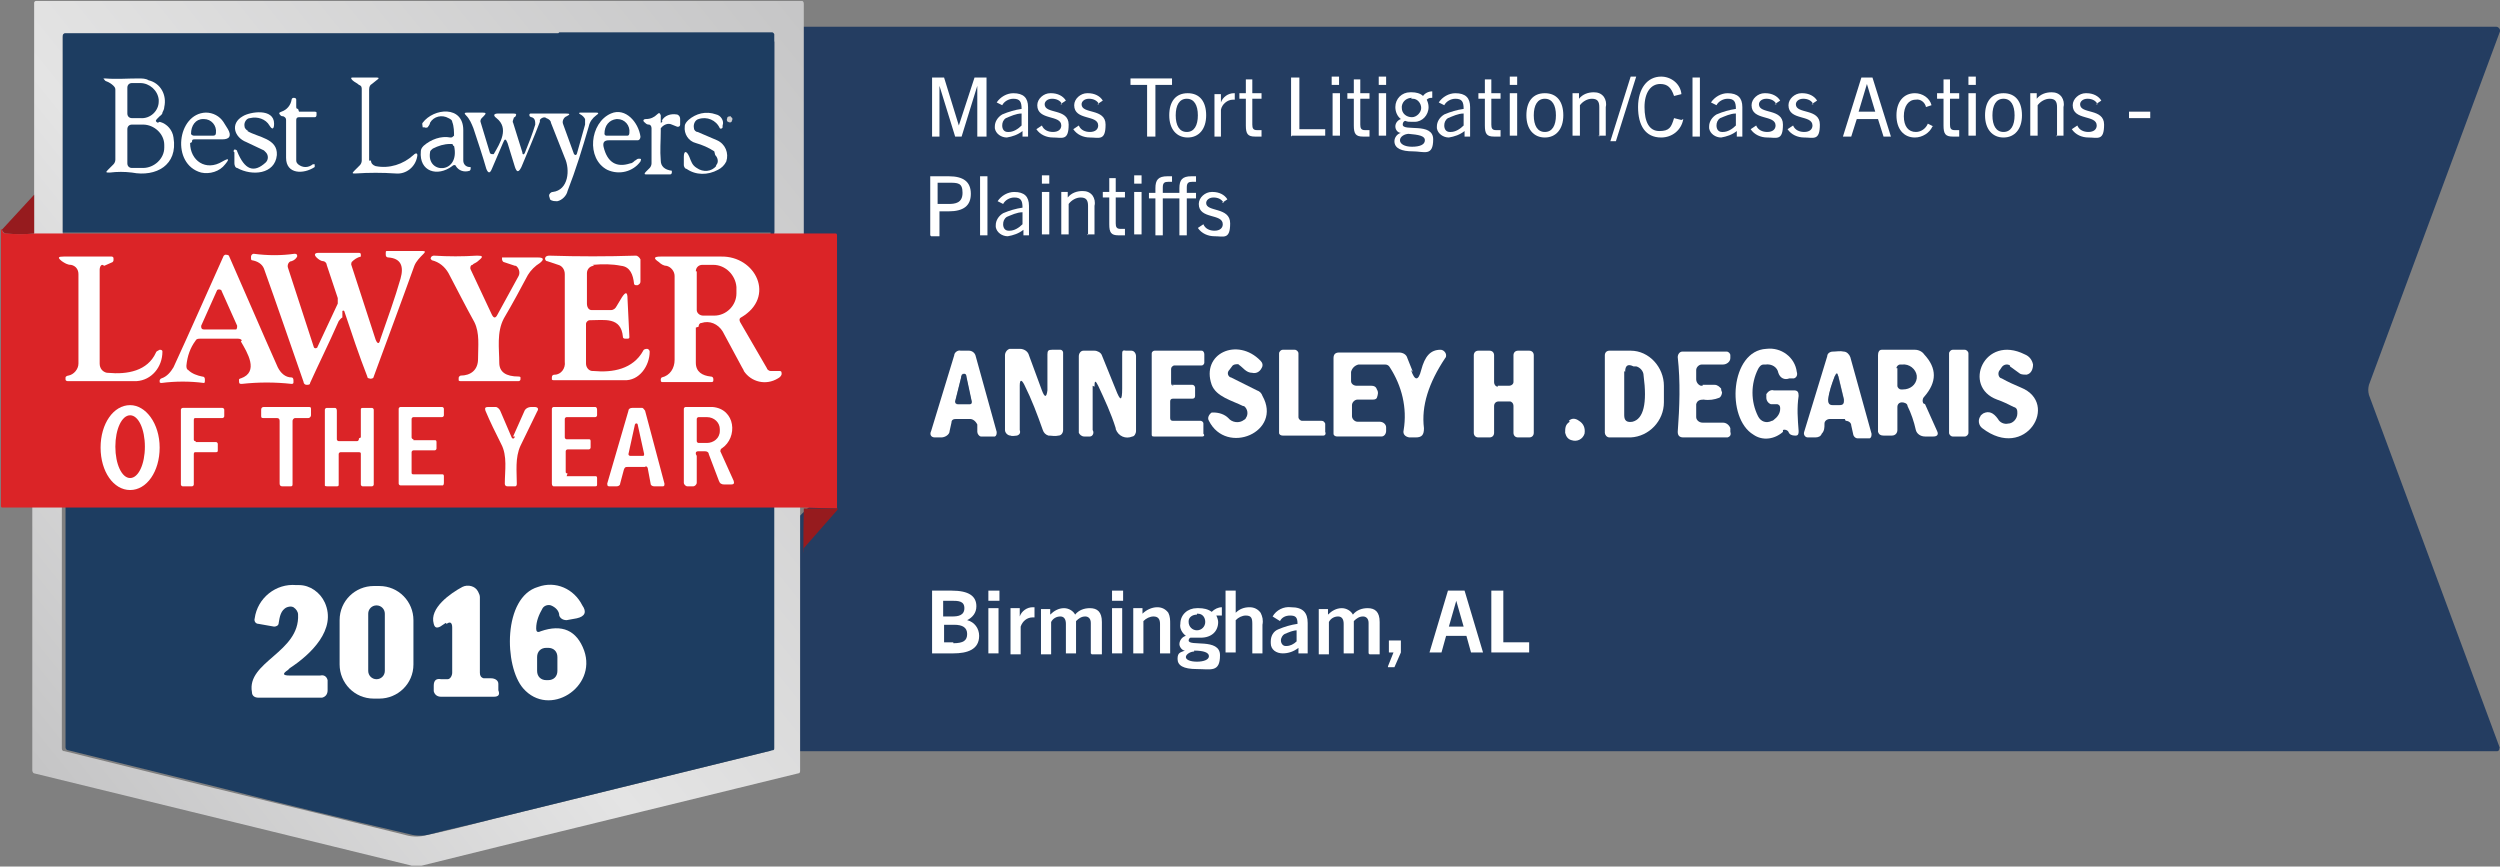
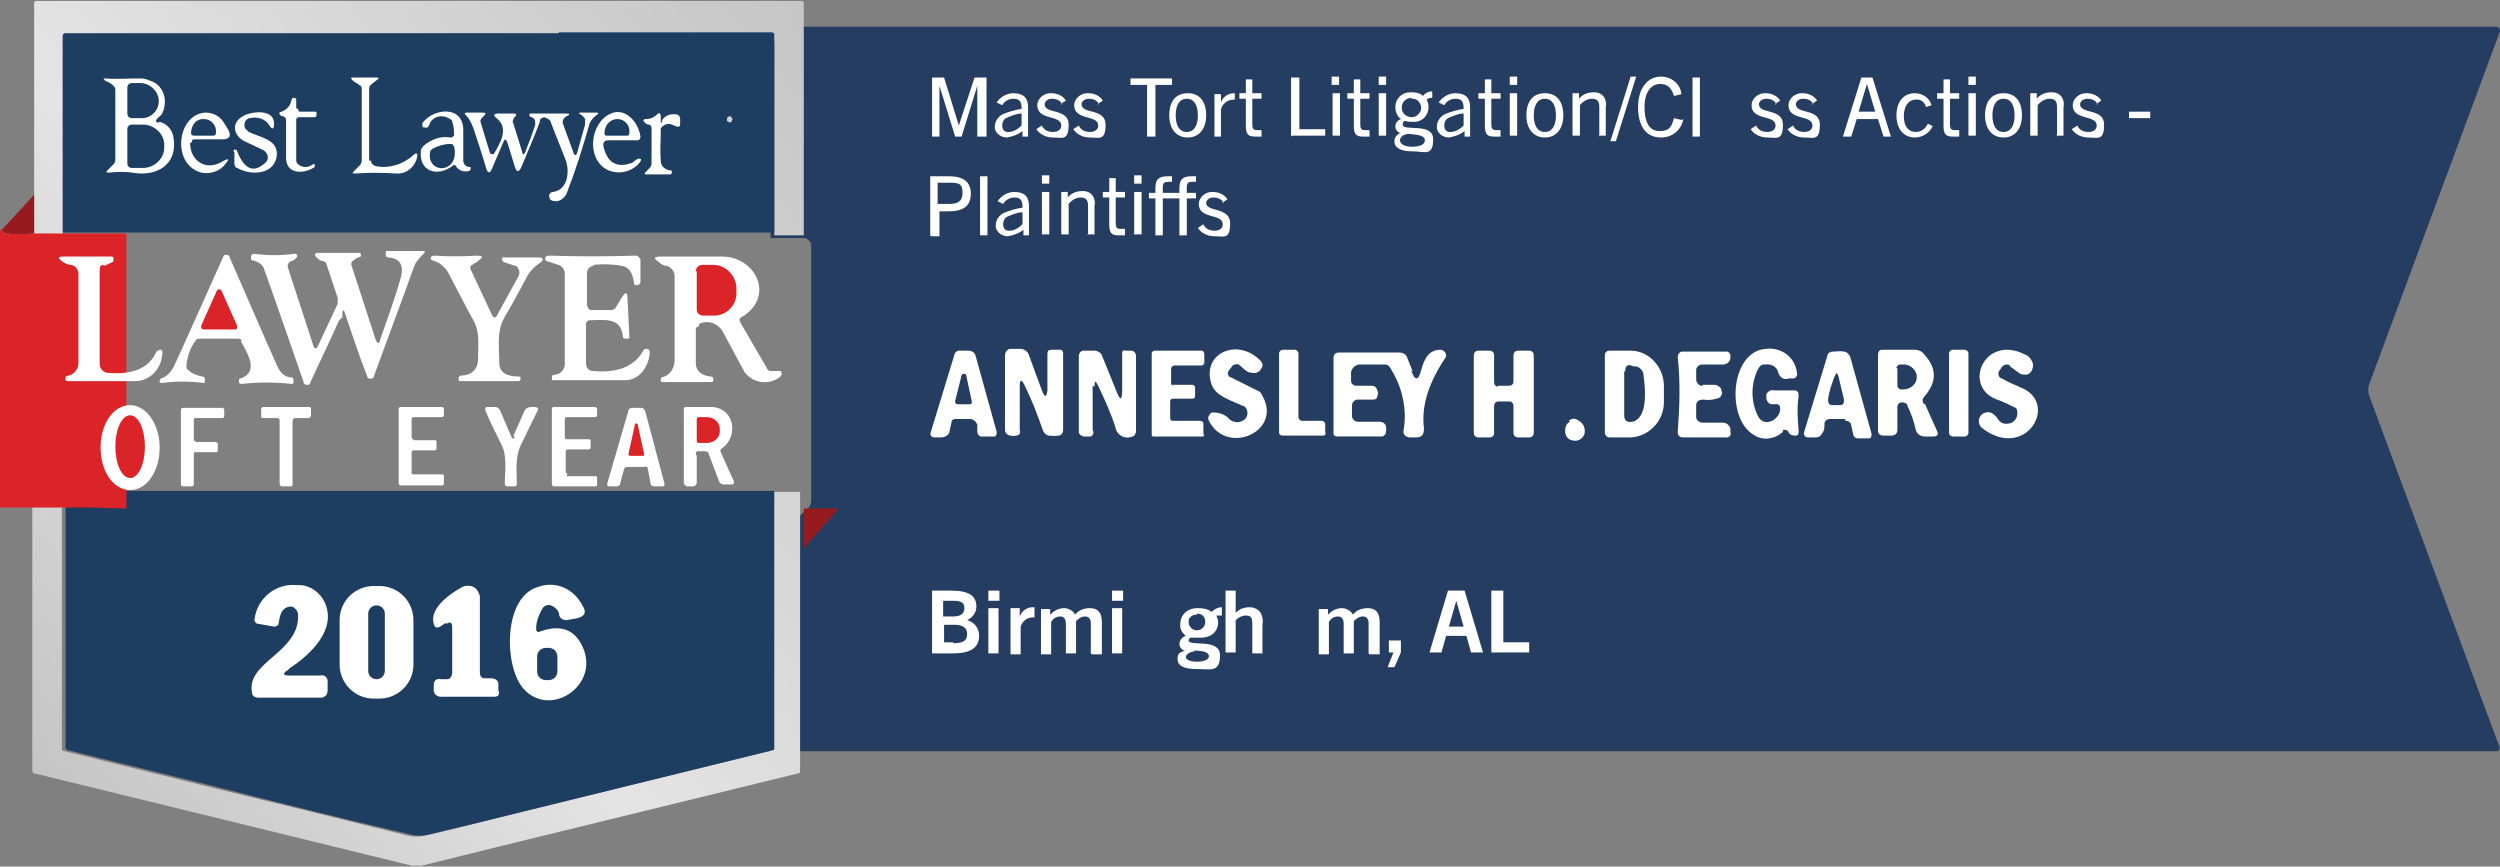
<svg xmlns="http://www.w3.org/2000/svg" id="Group_909" data-name="Group 909" width="270.9" height="93.9" version="1.1" viewBox="0 0 270.9 93.9">
  <rect x="0" y="0" width="270.9" height="93.9" fill="#808080" stroke="none" />
  <defs>
    <style>
      .cls-1 {
        fill: #961b1e;
      }

      .cls-1, .cls-2, .cls-3, .cls-4, .cls-5, .cls-6, .cls-7 {
        stroke-width: 0px;
      }

      .cls-2 {
        fill: url(#linear-gradient);
      }

      .cls-8 {
        fill: none;
        stroke: #929eb0;
        stroke-width: 1.6px;
      }

      .cls-3 {
        fill: #d2d2d4;
      }

      .cls-4 {
        fill: #db2427;
      }

      .cls-5 {
        fill: #1d3d61;
      }

      .cls-6 {
        fill: #243d61;
      }

      .cls-7 {
        fill: #fff;
      }
    </style>
    <linearGradient id="linear-gradient" x1="-457.4" y1="642.1" x2="-458.4" y2="641.2" gradientTransform="translate(38269.9 60278.4) scale(83.5 -93.9)" gradientUnits="userSpaceOnUse">
      <stop offset="0" stop-color="#c5c5c6" />
      <stop offset=".6" stop-color="#e4e4e4" />
      <stop offset="1" stop-color="#c5c5c6" />
    </linearGradient>
  </defs>
  <g id="Group_900" data-name="Group 900">
    <g id="Group_899" data-name="Group 899">
      <path id="Path_4684" data-name="Path 4684" class="cls-6" d="M270.9,81.1l-14.2-38.3c-.1-.4-.1-.7,0-1.1l14.2-38.3s0,0,0-.1c0-.2-.2-.4-.4-.4,0,0,0,0,0,0H84.3s-.4,0-.4,0c-.3,0-.4.2-.4.5v22.4s3.6,0,3.6,0c.4,0,.8.4.8.8v27.6c0,.3-.1.7-.4.9l-4.2,4v22.4c0,0,.8-.1.8-.1h186.4s0,0,.1,0c.2,0,.3-.3.2-.4,0,0,0,0,0,0" />
      <path id="Path_4685" data-name="Path 4685" class="cls-8" d="M104.7,40.7c0-.1-.2-.2-.3-.2-.1,0-.2,0-.2.2l-.7,2.8c0,.1,0,.3.2.3,0,0,0,0,0,0h1.3c.1,0,.3,0,.3-.2,0,0,0,0,0,0l-.6-2.8" />
      <path id="Path_4686" data-name="Path 4686" class="cls-8" d="M199.2,40.8c-.1-.5-.2-.5-.4,0-.3.8-.6,1.7-.7,2.5,0,.3.1.5.5.5h.7c.4,0,.6-.2.5-.6l-.6-2.5" />
      <path id="Path_4687" data-name="Path 4687" class="cls-7" d="M134.3,39.5c-.3-.1-.7,0-.8.2l-.3.4c-.2.2-.2.5,0,.7,0,0,.1.1.2.1l2.8,1.4c.3.1.5.3.6.6,2.2,3.9-3.9,6.5-5.8,2.7-.2-.3,0-.7.3-.9,0,0,.1,0,.2,0,.6,0,1.2.2,1.6.6.4.5,1.2.6,1.7.2,0,0,.2-.1.2-.2.3-.4.2-1-.2-1.3,0,0,0,0-.1,0-1.2-.6-2.9-1-3.4-2.3-1.2-3.4,2.8-5.2,5.3-2.6.2.2.3.5.1.8-.2.4-.6.6-1,.5-.7,0-1-.6-1.5-.9" />
      <path id="Path_4688" data-name="Path 4688" class="cls-7" d="M193.2,46.8c-.9.8-2.2,1-3.2.3-3-1.8-2.5-9.1,1.4-9.3,1.6-.2,3.1.9,3.3,2.5.1.3,0,.6-.3.7,0,0-.1,0-.2,0h-.3c-.5.2-1,0-1.2-.6,0,0,0,0,0,0-.1-.6-.7-1-1.4-.9,0,0-.1,0-.2,0-.3,0-.5.3-.6.5-.8,1.6-.8,3.5,0,5.1.3.6.9.8,1.5.5,0,0,0,0,0,0,0,0,.1,0,.2-.1.4-.3.7-.7.7-1.2,0-.2,0-.4-.3-.5,0,0,0,0,0,0h-.7c-.3-.1-.5-.4-.5-.7,0,0,0,0,0-.1v-.3c.2-.3.5-.5.8-.4h2.2c.4,0,.5.2.5.6-.2,1.3-.1,2.5,0,3.8,0,.2,0,.5-.3.5,0,0,0,0-.1,0-.3,0-.6-.1-.7-.4-.1-.2-.4-.3-.6-.2,0,0,0,0,0,0" />
      <path id="Path_4689" data-name="Path 4689" class="cls-7" d="M217.8,39.6c-.3-.2-.7-.1-.9.2l-.2.3c-.2.2-.2.6,0,.8,0,0,.1.1.2.1.7.4,1.4.7,2.1,1,4.2,1.7.5,8-4.2,4.4-.4-.3-.5-.9-.2-1.3,0-.1.2-.2.3-.3.6-.3,1.1-.1,1.6.6.2.4.7.6,1.1.5.5,0,1-.5,1-1.1,0-.3,0-.6-.4-.7-.6-.3-1.2-.6-1.8-.8-3.8-1.4-1.4-7.1,3-4.9.5.2.8.6.9,1.1,0,.5-.2,1-.7,1.1-.2,0-.5,0-.7-.1l-1.1-.8Z" />
      <path id="Path_4690" data-name="Path 4690" class="cls-7" d="M105.2,45.4h-1.6c-.3,0-.5.1-.5.4l-.2.9c0,.4-.5.7-.9.7h-.7c-.4,0-.6-.3-.4-.7l2.5-8.2c0-.3.4-.6.7-.5h.9c.3,0,.6.2.7.5l2.3,8.3c0,.2,0,.4-.2.5,0,0,0,0-.2,0-.4,0-.9,0-1.3,0-.2,0-.4-.3-.4-.5v-.8c-.2-.4-.5-.6-.8-.6,0,0,0,0,0,0M104.7,40.7c0-.1-.2-.2-.3-.2-.1,0-.2,0-.2.2l-.7,2.8c0,.1,0,.3.2.3,0,0,0,0,0,0h1.3c.1,0,.3,0,.3-.2,0,0,0,0,0,0l-.6-2.8Z" />
      <path id="Path_4691" data-name="Path 4691" class="cls-7" d="M110.5,41.8v4.8c.1.3,0,.5-.3.6-.2,0-.5.1-.7,0-.3,0-.6-.3-.6-.6,0,0,0,0,0,0v-8.1c0-.3.2-.6.5-.7,0,0,.1,0,.2,0h.9c.5,0,.9.3,1,.7l1.4,3.8c.3.8.5.8.6,0,0-1.3,0-2.6,0-3.9,0-.4.1-.5.5-.5h.9c.2,0,.3.2.3.3v8.4c0,.3-.2.6-.5.6-.4.1-.7,0-1.1,0-.3-.1-.5-.3-.6-.6-.6-1.7-1.2-3.3-2-4.9-.3-.6-.5-.6-.5.1" />
      <path id="Path_4692" data-name="Path 4692" class="cls-7" d="M118.4,41.8v4.8c.2.3,0,.7-.3.7,0,0-.1,0-.2,0h-.4c-.3,0-.5-.2-.6-.4,0,0,0,0,0-.1v-8.2c0-.3.2-.6.5-.6,0,0,.1,0,.2,0h1c.3,0,.7.2.8.5l1.5,3.7c.5,1.3.7,1.3.7-.1v-3.7c0-.3,0-.5.4-.4h.6c.3,0,.5.3.5.6v8.1c0,.3-.2.6-.4.6-.7.3-1.5,0-1.8-.8,0,0,0,0,0-.1-.5-1.6-1.2-3.1-1.9-4.6-.3-.6-.4-.6-.4.1" />
      <path id="Path_4693" data-name="Path 4693" class="cls-7" d="M127,41.7h2.2c.2,0,.3.2.3.3h0s0,.9,0,.9c0,.2-.1.3-.3.3h-2.1c-.2,0-.3.1-.3.3v1.8c0,.2.1.3.3.3h3c.1,0,.3.1.3.3v1.1c.2.2,0,.3-.1.3h0s0,0,0,0h-5.2c-.2,0-.3,0-.3-.2v-8.8c0-.2.2-.3.3-.3h5.1c.2,0,.3.2.3.4h0s0,.9,0,.9c0,.1-.1.3-.3.3h-3c-.2.1-.3.2-.3.4v1.5c0,.2.1.3.3.3Z" />
      <path id="Path_4694" data-name="Path 4694" class="cls-7" d="M140.9,45.6h2.3c.2,0,.3.1.4.3v.9c.1.2,0,.4-.2.4,0,0,0,0,0,0h-4.4c-.2,0-.4-.1-.4-.3h0s0-8.6,0-8.6c0-.2.2-.4.4-.4h1.3c.2,0,.4.2.4.4h0s0,6.9,0,6.9c0,.2.2.4.4.4h0" />
      <path id="Path_4695" data-name="Path 4695" class="cls-7" d="M152.9,40.1c.4,1.2.8,1.2,1.1,0,.4-1.5,1-2.2,2.1-2.2.3,0,.6.3.6.6,0,.1,0,.2-.1.3-1.8,2.7-2.6,5.2-2.3,7.6,0,.7-.2,1-.9,1h-.7c-.5-.1-.7-.4-.6-.8.4-2.4-.2-4.8-1.5-6.8-.1-.2-.3-.3-.5-.3h-2.9c-.4.1-.7.4-.8.8,0,0,0,.1,0,.2v.8c0,.3.3.5.6.5h1.6c.3,0,.5.1.6.4.2.3.1.6,0,.9-.1.2-.3.2-.5.2h-1.6c-.3,0-.6.3-.6.6v1.2c0,.3.3.6.6.6h2.4c.4,0,.7.3.7.6,0,0,0,0,0,0h0s0,.4,0,.4c0,.3-.2.6-.5.6,0,0-.1,0-.2,0h-4.6c-.2,0-.4-.1-.4-.3,0,0,0,0,0,0v-8.2c0-.4.2-.6.6-.6h6.5c.4,0,.8.2.9.6l.6,1.5Z" />
      <path id="Path_4696" data-name="Path 4696" class="cls-7" d="M162.3,41.8h1.2c.3,0,.5-.2.5-.4,0,0,0,0,0,0h0s0-2.9,0-2.9c0-.3.2-.5.5-.5h1.2c.3,0,.5.2.5.5h0s0,8.4,0,8.4c0,.3-.2.5-.5.5h-1.2c-.3,0-.5-.2-.5-.5v-2.9c0-.3-.2-.5-.4-.5,0,0,0,0,0,0h-1.2c-.3,0-.5.2-.5.5h0s0,2.9,0,2.9c0,.3-.2.5-.5.5,0,0,0,0,0,0h-1.2c-.3,0-.5-.2-.5-.5h0s0-8.4,0-8.4c0-.3.2-.5.5-.5h1.2c.3,0,.5.2.5.5v2.9c0,.3.2.5.4.5" />
      <path id="Path_4697" data-name="Path 4697" class="cls-7" d="M173.9,38.5c0-.3.2-.5.5-.5h2.3c2,0,3.6,1.8,3.6,3.8h0v1.8c0,2-1.6,3.7-3.6,3.8h-2.3c-.3,0-.5-.3-.5-.5v-8.3ZM176,40.2v4.8c0,.6.3.8.9.7,1.2-.3,1.6-2,1.2-5,0-.5-.4-.9-.8-1h-.3c-.6-.3-.9-.1-.9.6" />
      <path id="Path_4698" data-name="Path 4698" class="cls-7" d="M184.5,41.7c.4,0,.9,0,1.3,0,.3,0,.5.2.7.4,0,.1,0,.2.1.4,0,.2-.1.5-.3.6-.5.2-1.1.3-1.7.2-.4,0-.7.1-.8.5,0,0,0,0,0,0,0,0,0,.1,0,.2v1.2c0,.3.3.6.7.6h2.2c.4,0,.7.3.8.6v.4c.1.3,0,.5-.3.6,0,0,0,0,0,0h-4.8c-.4,0-.6-.2-.6-.6.2-2.7.3-5.4,0-8.1,0-.3.2-.6.5-.6,0,0,0,0,0,0,0,0,0,0,0,0h4.8c.2,0,.4.2.4.4h0s0,0,0,0v.3c0,.4-.4.7-.8.7,0,0,0,0,0,0h-2.3c-.3,0-.6.3-.6.6h0s0,1,0,1c0,.3.2.6.5.7,0,0,.2,0,.2,0" />
      <path id="Path_4699" data-name="Path 4699" class="cls-7" d="M199.9,45.4h-1.6c-.3,0-.6.2-.6.5,0,0,0,0,0,.1,0,.3,0,.7-.3,1-.1.3-.4.4-.7.4h-.8c-.3,0-.5-.3-.4-.6l2.5-8.2c0-.3.3-.5.6-.5.4,0,.8-.1,1.2,0,.3,0,.6.3.7.6l2.3,8.3c0,.2,0,.4-.2.5,0,0-.1,0-.2,0-.4,0-.7,0-1.1,0-.3,0-.5-.3-.5-.5l-.2-.9c0-.3-.3-.5-.6-.5M199.2,40.8c-.1-.5-.2-.5-.4,0-.3.8-.6,1.7-.7,2.5,0,.3.1.5.5.5h.7c.4,0,.6-.2.5-.6l-.6-2.5Z" />
      <path id="Path_4700" data-name="Path 4700" class="cls-7" d="M208.6,43.8l1.3,2.9c.2.4,0,.6-.4.6h-.9c-.5,0-.9-.3-1-.7-.2-.9-.5-1.8-.9-2.6,0-.3-.4-.4-.6-.4-.3,0-.5.2-.5.5,0,0,0,0,0,0v2.5c0,.3-.2.6-.6.6h-.9c-.3,0-.5-.1-.6-.4,0,0,0,0,0-.1v-8.2c0-.3.1-.6.4-.6,0,0,.1,0,.2,0h3.4c.4,0,.8.2,1,.5,1.4,1.5,1.4,3,0,4.6-.2.2-.2.5-.1.7M205.6,39.9v1.9c0,.2.2.4.4.4,0,0,0,0,0,0h.2c.8,0,1.4-.5,1.5-1.2v-.3c-.1-.7-.8-1.3-1.6-1.2h-.2c-.2,0-.4.2-.4.4,0,0,0,0,0,0h0Z" />
      <path id="Path_4701" data-name="Path 4701" class="cls-7" d="M211.6,37.9h1.3c.2,0,.4.2.4.4h0s0,8.6,0,8.6c0,.2-.2.4-.4.4h-1.3c-.2,0-.4-.2-.4-.4v-8.6c0-.2.2-.4.4-.4" />
      <path id="Path_4702" data-name="Path 4702" class="cls-6" d="M104.7,40.7l.6,2.8c0,.1,0,.3-.2.3,0,0,0,0,0,0h-1.3c-.1,0-.3-.1-.3-.3,0,0,0,0,0,0l.7-2.8c0-.1.2-.2.3-.2.1,0,.2.1.2.2" />
      <path id="Path_4703" data-name="Path 4703" class="cls-6" d="M199.2,40.8l.6,2.5c0,.4,0,.6-.5.6h-.7c-.4,0-.5-.2-.5-.6.1-.9.4-1.7.7-2.5.2-.4.3-.4.4,0" />
      <path id="Path_4704" data-name="Path 4704" class="cls-7" d="M170,45.6c.3-.3.7-.3,1.1,0,.5.3.7.8.6,1.4-.2.6-.8.9-1.4.7-.4-.1-.6-.4-.7-.8,0-.5,0-.9.5-1.2" />
    </g>
  </g>
  <path id="Union_1" data-name="Union 1" class="cls-2" d="M44.6,93.8l-19.2-4.7-21.7-5.3c-.1,0-.2-.2-.2-.3v-8.7s0-21.4,0-21.4h3.2s0,10,0,10v15.5s0,2.2,0,2.2c0,.2.1.3.3.3l16.2,4c7,1.7,14,3.4,20.8,5.1.7.2,1.5.2,2.2,0,2.4-.5,4.7-1.1,7-1.7l30.1-7.4c.2,0,.3-.2.3-.4v-27.7s3.1,0,3.1,0v30.2c0,.1,0,.3-.2.3l-32.3,7.9-8.5,2.1c-.2,0-.4,0-.6,0-.2,0-.4,0-.7,0ZM83.7,4.5v-.6c0,0,0,0,0,0,0-.1-.1-.2-.3-.2,0,0,0,0,0,0h-14.5c-.3,0-.6,0-.9,0h-7.5s-53.5,0-53.5,0h0c-.1,0-.2.1-.2.3v21.4s-3.1,0-3.1,0v-4.2c0,0,0-20.9,0-20.9,0,0,0,0,0,0,0-.1.1-.2.2-.2,0,0,0,0,0,0h61.9s21.1,0,21.1,0h0c.1,0,.2.1.2.3v25.1s-3.2,0-3.2,0V4.5ZM64.7,1.5s0,0,0,0c0,0,0,0,0,0h0,0Z" />
  <g id="Group_904" data-name="Group 904">
    <g id="Group_903" data-name="Group 903">
      <path id="Path_4707" data-name="Path 4707" class="cls-5" d="M83.9,53.2v27.8c0,.2,0,.3-.2.3l-30.1,7.4c-2.3.6-4.7,1.1-7,1.7-.7.2-1.5.2-2.2,0-6.9-1.6-13.8-3.3-20.8-5.1l-16.2-4c-.2,0-.3-.2-.3-.3v-2.2c0,0,0-15.6,0-15.6v-10s77,0,77,0Z" />
    </g>
  </g>
  <path id="Path_4710" data-name="Path 4710" class="cls-5" d="M60.6,3.5h7.5s15.5,0,15.5,0c.1,0,.2,0,.3.2,0,0,0,0,0,0,0,0,0,0,0,0v.6s0,20.9,0,20.9H6.8V3.9c0-.1,0-.2.2-.3,0,0,0,0,0,0h53.5Z" />
  <path id="Path_4711" data-name="Path 4711" class="cls-7" d="M17.3,13.2c.8.2,1.4.9,1.5,1.7.5,3-1.9,4.3-4.5,3.8-.8-.1-1.6-.1-2.4,0-.4,0-.5,0-.2-.3l.6-.6c.1-.1.2-.3.2-.5v-7.5c0-.2,0-.3-.2-.5-.2-.2-.5-.4-.8-.5-.1,0-.2-.2-.3-.3,0,0,0,0,0,0,0,0,.1,0,.2,0,1.2.1,2.4,0,3.6,0,.4,0,.8,0,1.1.2,1.3.3,2,1.6,1.7,2.9,0,.2-.1.4-.2.6,0,.2-.2.3-.3.4l-.3.3c-.2.2-.1.3.1.4" />
  <path id="Path_4712" data-name="Path 4712" class="cls-7" d="M40.2,17.4c0,.3.2.5.5.6,1.5.3,3-.2,4.1-1.2.3-.3.5-.2.4.2-.2,1.1-1.2,1.9-2.3,1.8-1.5-.1-2.9-.1-4.4,0-.3,0-.4,0-.1-.3l.6-.6c.1-.1.2-.3.2-.5v-7.7c0-.2,0-.4-.3-.5-.2-.2-.5-.3-.7-.5-.2-.2-.2-.3,0-.3h2.6c.3,0,.3.1,0,.3l-.5.4c-.2.1-.3.3-.3.6v7.7Z" />
  <path id="Path_4713" data-name="Path 4713" class="cls-5" d="M13.8,9.5c0-.3.2-.5.5-.5h.9c1,0,1.9.8,2,1.8v.2c0,1-.9,1.9-2,1.8h-.9c-.3,0-.5-.2-.5-.5v-2.9Z" />
  <path id="Path_4714" data-name="Path 4714" class="cls-7" d="M32.4,12.1h1.7c0,0,.2,0,.2.1,0,0,0,0,0,0v.2c0,.1,0,.3-.2.3,0,0,0,0,0,0h-1.7c-.2,0-.3.1-.3.3,0,0,0,0,0,0v4.3c0,.2,0,.3.2.5.5.4,1.1.4,1.6,0,0,0,.1,0,.2,0,0,0,0,0,0,0h0c0,.2,0,.3,0,.3-1.2.8-3.1.8-3.1-1,0-1.5,0-2.9,0-4.1,0-.2-.1-.3-.3-.4,0,0,0,0,0,0-.1,0-.2,0-.3-.1-.2-.2-.2-.3.1-.4.6-.2,1-.7,1.1-1.3,0-.1.1-.2.2-.2.1,0,.3,0,.3.2,0,0,0,0,0,0,0,0,0,0,0,0v.7c0,.2,0,.3.2.3,0,0,0,0,0,0" />
  <path id="Path_4715" data-name="Path 4715" class="cls-7" d="M71.7,13.1c.3-.6,1-.8,1.6-.7.2,0,.4.2.4.5,0,.2,0,.4,0,.6,0,.2-.2.3-.4.2h0s-.5-.2-.5-.2c-.4-.2-.9,0-1.2.4,0,0,0,.2,0,.3,0,1.1-.1,2.1,0,3.2,0,.6.4,1,1.2,1.1,0,0,0,0,0,0h0v.2c0,0,0,.2-.2.2h-2.6c-.2,0-.2-.1,0-.3l.4-.4c.1-.1.2-.3.2-.5v-3.8c0-.2-.1-.4-.3-.4-.2,0-.3-.1-.4-.2-.3-.2-.2-.4.1-.4.5,0,.9-.2,1.2-.5.2-.2.3-.2.4.1,0,.2,0,.4,0,.6,0,.3,0,.3.2,0" />
  <path id="Path_4716" data-name="Path 4716" class="cls-7" d="M20.6,15.5c0,1.9,1.7,3.1,3.5,2,.7-.4.8-.3.3.3-.6.8-1.7,1.1-2.6.9-3.3-.9-2.6-6.4.5-6.5.8,0,1.5.4,1.9,1l.5.8c.4.7.2,1.1-.6,1.1h-3c-.2,0-.3,0-.3.3,0,0,0,0,0,0" />
  <path id="Path_4717" data-name="Path 4717" class="cls-7" d="M26.8,14.2c1.2.7,3.3.8,3.2,2.6-.2,2.1-2.7,2.3-4.3,1.4-.2,0-.3-.3-.3-.5v-1.2c-.2-.1,0-.3,0-.3s.3,0,.3.2c.8,2,1.8,2.4,3.1,1.2.3-.3.3-.8,0-1.1,0,0,0,0,0,0,0,0-.1-.1-.2-.2-.6-.3-1.3-.6-1.9-.9-1.3-.5-1.8-2-.4-2.8.8-.5,3.4-.9,3.4.8,0,.6-.2.7-.5.2-.4-.7-1.3-1-2.1-.8-.4,0-.7.5-.6.9,0,.2.2.4.4.5" />
  <path id="Path_4718" data-name="Path 4718" class="cls-7" d="M49.2,14.8c0-.5,0-1.1-.2-1.6,0-.2-.2-.3-.4-.4-.7-.4-1.6-.2-2,.5,0,.1-.1.3-.2.4,0,.1-.2.2-.4.1h0s0,0,0,0h-.2c0-.2-.1-.4,0-.5,1.2-1.6,4.4-1.9,4.4.8,0,1.1,0,2.2,0,3.3,0,.4.3.7.7.7,0,0,0,0,0,0h0c0,0,.1,0,.1,0,0,0,0,0,0,0v.2c0,0,0,.1-.1.2-.6.2-1.2,0-1.5-.5,0-.1-.2-.2-.4,0,0,0,0,0,0,0,0,0,0,0,0,0-1.6,1.2-3.6.6-3.4-1.6,0-.2.1-.4.3-.6.8-.7,1.9-1.1,2.9-.9.1,0,.3,0,.3-.2,0,0,0,0,0,0,0,0,0,0,0,0" />
  <path id="Path_4719" data-name="Path 4719" class="cls-7" d="M66,15.2c-.5,0-.7.2-.6.7.4,1.7,1.4,2.3,2.9,1.8.2,0,.4-.2.5-.3.1,0,.2-.2.4-.2.3,0,.3,0,.2.3-.8,1.1-2.3,1.5-3.6.9-2.3-1.2-1.9-5.1.4-6.1,1.6-.7,3,1,3.2,2.5,0,.2-.1.4-.3.4h-3.2Z" />
-   <path id="Path_4720" data-name="Path 4720" class="cls-7" d="M77.4,16.4c-.6-.4-1.3-.7-2-.9-.8-.2-1.3-1-1.2-1.8,0-.3.2-.5.4-.7.8-.7,1.9-1,3-.6.5.1.9.7.7,1.2,0,0,0,.1,0,.2,0,.1-.2.2-.3.1,0,0,0,0,0,0-.4-.9-1.4-1.3-2.3-1-.4.1-.6.6-.5,1,0,.2.2.4.4.4.7.3,1.4.6,2.1.9.9.4,1.3,1.4,1,2.3-.2.4-.5.7-.9.9-1.1.6-2.4.6-3.4-.1-.2,0-.3-.3-.3-.4,0-.3,0-.6,0-.9,0-.7.3-.7.6,0,.2.5.3.9.8,1.2.7.5,1.6.4,2.1-.2,0,0,0,0,0,0,0,0,0,0,0-.1.3-.3.2-.8-.1-1.1,0,0,0,0,0,0h0s0,0,0,0" />
  <path id="Path_4721" data-name="Path 4721" class="cls-7" d="M53.5,16.7c.7-1.2,1.7-2.8.3-3.9-.4-.3-.3-.5.2-.5h1.6c.4,0,.4.1.2.4h-.1c-.1.3-.2.5-.1.6l1,3.2c0,.3.2.3.3,0,.4-1,.8-2,1.1-3,0-.3,0-.7-.4-.8,0,0-.1,0-.2-.1-.1-.2,0-.3.1-.3h3.8c.5,0,.5.1.1.3-.3.1-.5.5-.4.8,0,0,0,0,0,0,.4,1.1.8,2.2,1.2,3.3,0,0,.1.1.2.1,0,0,0,0,0,0,0,0,0,0,.1-.1l.9-3.2c0-.2,0-.4,0-.6-.1-.2-.3-.4-.5-.5-.2-.1-.2-.2,0-.2.6,0,1.1,0,1.7,0,.3,0,.3.1,0,.3-.4.3-.7.7-.8,1.2-.7,2.4-1.4,4.7-2.3,7-.1.5-.6,1-1.1,1.1-.3,0-.6,0-.8-.2,0-.1-.1-.3-.1-.4,0-.2.2-.4.4-.4,1.7-.2,1.9-2.4,1.3-3.7-.5-1.3-1-2.5-1.5-3.8,0-.2-.2-.4-.5-.5-.2-.2-.6,0-.7.2,0,0,0,0,0,0,0,0,0,.1,0,.2-.6,1.6-1.3,3.2-2,4.9-.3.6-.5.6-.7,0l-.8-2.6c-.2-.5-.3-.5-.5,0l-1.2,2.8c-.2.5-.4.5-.6,0-.4-1.4-.9-2.9-1.4-4.4-.2-.5-.4-1-.8-1.4-.2-.2-.2-.3.1-.3h1.7c.4,0,.4.1.1.4l-.2.2c-.1.1-.2.3-.1.5l1,3.3c0,0,.1.1.2.1,0,0,0,0,.1,0" />
  <path id="Path_4722" data-name="Path 4722" class="cls-3" d="M79.2,12.7c.2,0,.2.3.1.4,0,.2-.3.2-.4.1-.1,0-.2-.2-.1-.4,0-.2.3-.2.4-.2" />
  <path id="Path_4723" data-name="Path 4723" class="cls-5" d="M21,14.7c-.1,0-.3-.1-.3-.2,0,0,0,0,0,0h0c0-.9.5-1.6,1.3-1.6h.1c.8,0,1.4.7,1.3,1.5h0c0,.2-.1.3-.3.3h-2.3Z" />
  <path id="Path_4724" data-name="Path 4724" class="cls-5" d="M65.7,14.7c-.1,0-.2-.1-.2-.2,0,0,0,0,0,0h0c0-.9.5-1.5,1.3-1.6h.1c.8,0,1.4.7,1.3,1.5h0c0,.2-.1.3-.2.3h-2.3Z" />
  <path id="Path_4725" data-name="Path 4725" class="cls-5" d="M13.8,14c0-.3.2-.5.5-.5h1.2c1.2,0,2.3,1,2.3,2.2v.3c0,1.2-1.1,2.2-2.3,2.2h-1.2c-.3,0-.5-.2-.5-.5,0,0,0,0,0,0v-3.7Z" />
  <path id="Path_4726" data-name="Path 4726" class="cls-5" d="M49.2,15.8c.7,3.1-3,3.1-2.6.7,0-.2.2-.3.3-.4.6-.3,1.2-.5,1.9-.5.2,0,.3,0,.3.2" />
  <path id="Path_4727" data-name="Path 4727" class="cls-1" d="M3.7,21.1v4.2c-1,.1-2,.1-3.1,0-.1,0-.3-.2-.4-.4l3.5-3.8Z" />
-   <path id="Path_4728" data-name="Path 4728" class="cls-4" d="M.2,24.9c.1.3.2.4.4.4,1.1.1,2.1.1,3.2,0h3.1s77,0,77,0h3.2s3.4,0,3.4,0c.1,0,.2,0,.2.2,0,0,0,0,0,0,0,0,0,0,0,0v29.6s-3.7-.1-3.7-.1h-3.1s-77,0-77,0h-3.2s-3.4,0-3.4,0c-.1,0-.2,0-.2-.2,0,0,0,0,0,0,0,0,0,0,0,0v-29.6c0,0,0-.1,0-.2,0,0,0,0,0-.2" />
+   <path id="Path_4728" data-name="Path 4728" class="cls-4" d="M.2,24.9c.1.3.2.4.4.4,1.1.1,2.1.1,3.2,0h3.1h3.2s3.4,0,3.4,0c.1,0,.2,0,.2.2,0,0,0,0,0,0,0,0,0,0,0,0v29.6s-3.7-.1-3.7-.1h-3.1s-77,0-77,0h-3.2s-3.4,0-3.4,0c-.1,0-.2,0-.2-.2,0,0,0,0,0,0,0,0,0,0,0,0v-29.6c0,0,0-.1,0-.2,0,0,0,0,0-.2" />
  <path id="Path_4729" data-name="Path 4729" class="cls-7" d="M26.2,36.9c0-.1-.2-.2-.4-.2h-4.1c-.2,0-.4,0-.5.2-.6.8-.9,1.7-1,2.7,0,.2,0,.4.2.5.4.4,1,.6,1.5.7.2,0,.3.1.3.3,0,0,0,0,0,0,0,0,0,0,0,0v.2c0,0,0,.2-.1.2,0,0,0,0,0,0-1.5-.2-3.1-.2-4.6,0,0,0-.2,0-.2-.1,0,0,0-.1,0-.2,0,0,.1-.2.2-.2.6-.2,1-.7,1.3-1.2,1.8-3.9,3.6-8,5.4-12,0,0,0-.1.2-.2.1,0,.3,0,.4.1,1.9,4.3,3.6,8.3,5.3,12.1.3.6.8,1.1,1.5,1.1.1,0,.2.1.2.3v.2c0,.1,0,.2-.2.2-1.8-.2-3.6-.2-5.4,0-.2,0-.3,0-.3-.3,0,0,0-.1,0-.2,0,0,.1-.1.2-.1,2-.7.7-2.8,0-4" />
  <path id="Path_4730" data-name="Path 4730" class="cls-7" d="M11.1,28.7c-.2,0-.3.3-.3.5v10.2c0,.5.3.9.8,1,0,0,0,0,.1,0,2.1.2,4.3-.2,5.2-2.2,0-.1.2-.2.4-.3.1,0,.3,0,.3.2,0,0,0,0,0,0h0c0,1.7-1.2,3.1-2.8,3.2h0c-2.4,0-4.9,0-7.4,0-.1,0-.3,0-.3-.2h0c0,0,0-.1,0-.2,0-.1.2-.2.3-.2.6-.1,1.1-.7,1.1-1.3,0-3.2,0-6.5,0-9.7,0-.5-.3-.9-.8-1-.4,0-.7-.2-1-.4-.5-.4-.4-.5.2-.5h5.2c0,0,.2,0,.2.2,0,0,0,.1,0,.2,0,0,0,.1-.1.2l-.9.4Z" />
  <path id="Path_4731" data-name="Path 4731" class="cls-7" d="M37.1,34.4c-.2.1-.3.3-.4.4-1.1,2.5-2.2,4.7-3.1,6.7,0,.2-.2.2-.4.2-.1,0-.3-.1-.3-.3-1.5-4.3-2.9-8.4-4.3-12.3-.2-.5-.7-.8-1.3-.9,0,0-.1,0-.1-.2,0,0,0,0,0,0h0s0-.2,0-.2c0-.1.1-.3.3-.3,0,0,0,0,0,0,0,0,0,0,0,0,1.5.2,3,.2,4.4,0,.1,0,.3,0,.3.2,0,0,0,0,0,0h0c0,0,0,.1,0,.1-.1.2-.3.4-.6.5-.3,0-.5.4-.4.7,0,0,0,0,0,0l2.8,8.6c0,.1.2.2.3.1,0,0,.1,0,.1-.1l2.2-4.7c0-.2,0-.4,0-.6l-1.2-3.6c0-.2-.2-.4-.4-.4-.2,0-.5-.2-.7-.4-.3-.3-.2-.5.2-.5h4.3c.2,0,.3,0,.3.2,0,0,0,0,0,0h0s0,.2,0,.2c0,0,0,0,0,0,0,0,0,0,0,0h0c-.4.1-.7.3-1,.6,0,.1-.1.2,0,.4l2.6,8c.2.5.4.5.5,0,.8-2.3,1.6-4.5,2.2-6.6.4-1.4,0-2.2-1.3-2.3-.2,0-.3-.1-.3-.3,0,0,0,0,0,0h0s0-.2,0-.2c0-.1,0-.2.1-.2h3.9c.3,0,.3.1.1.3-.4.4-.8.8-1,1.3-1.4,3.9-2.9,7.9-4.4,12,0,.2-.3.3-.5.2,0,0,0,0,0,0h0c0,0-.2,0-.2-.2-.9-2.3-1.7-4.7-2.5-7.1,0,0-.1-.1-.2,0,0,0,0,0,0,0" />
  <path id="Path_4732" data-name="Path 4732" class="cls-7" d="M51.2,28.7c-.2,0-.3.3-.2.5h0s0,0,0,0l2.3,4.9c.2.4.4.4.6,0l2.3-4.2c.2-.4,0-.9-.3-1.1h0s0,0-.1,0l-1.2-.4c-.1,0-.2-.2-.2-.3h0c0-.2,0-.2,0-.2,0,0,0,0,0,0,0,0,0,0,0,0h3.9c.6,0,.7.2.2.6-.5.3-1,.8-1.3,1.3-.8,1.5-1.6,3-2.6,4.7-.8,1.5-.5,3.3-.5,4.8,0,1,.7,1.5,2.1,1.5,0,0,.2,0,.2.1,0,0,0,0,0,0,0,0,0,0,0,0v.2c0,.1-.1.2-.2.2h-6.3c0,0-.2,0-.2-.1v-.2c0-.1,0-.2.2-.3,0,0,0,0,0,0,1.1,0,1.9-.6,1.9-1.8,0-1.4.2-2.8-.4-4-1-1.8-1.9-3.6-2.8-5.3-.4-.7-1-1.2-1.8-1.4,0,0,0,0,0,0-.1-.1-.2-.2-.1-.3,0-.1.2-.2.3-.2,1.6.1,3.1.1,4.7,0,.6,0,.7.1.2.5-.2.2-.4.3-.6.4" />
  <path id="Path_4733" data-name="Path 4733" class="cls-7" d="M64.4,28.8c-.5,0-.8.4-.8.8,0,0,0,0,0,0v3.3c0,.4.2.7.5.7,0,0,.1,0,.2,0h1.9c.3,0,.5-.2.6-.4l.6-1c.4-.6.6-.6.6.2l.2,4.1c0,.1,0,.2-.2.2h-.2c-.1,0-.3,0-.3-.2,0,0,0,0,0,0-.2-2.2-2-1.8-3.6-1.8-.2,0-.4.2-.4.4v4.3c0,.4.3.8.7.8,0,0,0,0,.1,0,2.1.2,4.3-.2,5.4-2.2,0-.1.2-.2.4-.2.2,0,.3.2.3.3,0,1.5-1.1,3.2-2.8,3.1-2.8,0-5.3,0-7.6,0,0,0-.2,0-.2-.1,0,0,0,0,0,0h0v-.2c0-.2.1-.3.3-.3.7,0,1.2-.7,1.1-1.4,0-3.2,0-6.3,0-9.5,0-.5-.3-.9-.7-1l-1.2-.4c-.2,0-.3-.3-.2-.4,0,0,0,0,0,0,0,0,0,0,0,0,0-.1.2-.2.4-.2,3.2.1,6.3.1,9.4,0,.2,0,.4.2.5.4h0s0,2.4,0,2.4c0,.2-.1.3-.3.4h-.2c0,0-.2,0-.2-.2-.1-.9-.4-1.8-1.4-1.9-1-.2-2-.2-3.1-.1" />
  <path id="Path_4734" data-name="Path 4734" class="cls-7" d="M75.4,35.5c0,1.1,0,2.4,0,3.8,0,1,.7,1.4,1.6,1.5.2,0,.3.1.3.3h0c0,.2,0,.3-.2.3h-5.3c-.1,0-.2,0-.2-.2,0,0,0,0,0-.1,0,0,0-.1.1-.2.9-.2,1.4-1,1.4-1.9,0-2.9,0-6,0-9.1,0-.5-.4-1-.9-1.1-.3,0-.6-.2-.8-.4-.6-.4-.6-.6.2-.6,1.9,0,4.1,0,6.5,0,3.8-.1,6,4.4,2.2,6.6-.2.1-.2.3-.1.5l2.9,5c0,.1.2.3.4.3.3,0,.6,0,.9,0,.2,0,.3,0,.3.3,0,.2-.2.4-.4.5-1.3.8-2.9.4-3.7-.8h0c0-.1-.1-.2-.2-.4-.7-1.3-1.4-2.6-2.1-3.9-.5-.8-1.4-1.2-2.3-.9-.2,0-.3.2-.3.4" />
  <path id="Path_4735" data-name="Path 4735" class="cls-4" d="M75.4,29.4c0-.4.3-.7.7-.7h1.2c1.3,0,2.4,1.1,2.5,2.4h0v.7c0,1.3-1.1,2.4-2.4,2.4h-1.2c-.4,0-.7-.3-.7-.6v-4.2Z" />
  <path id="Path_4736" data-name="Path 4736" class="cls-4" d="M21.8,35.3l1.7-3.8c0-.1.2-.2.4-.1,0,0,.1,0,.1.1l1.7,3.8c0,.1,0,.3-.1.4,0,0,0,0,0,0,0,0,0,0-.1,0h-3.4c-.2,0-.3-.1-.3-.3h0s0,0,0-.1" />
  <path id="Path_4737" data-name="Path 4737" class="cls-7" d="M14.1,43.9c1.7,0,3.2,2,3.2,4.6s-1.4,4.6-3.2,4.6-3.2-2-3.2-4.6,1.4-4.6,3.2-4.6" />
  <path id="Path_4738" data-name="Path 4738" class="cls-7" d="M21.2,47.9h2.2c.1,0,.2.1.2.2h0v.7c0,.1,0,.2-.2.2h-2.2c-.1,0-.2,0-.2.2,0,0,0,0,0,0v3.3c0,.1-.1.2-.2.2,0,0,0,0,0,0h-1c-.1,0-.2-.1-.2-.2h0v-8.1c0-.1.1-.2.2-.2h4.3c.1,0,.2.1.2.2h0s0,.7,0,.7c0,.1-.1.2-.2.2h-2.9c-.1,0-.2,0-.2.2h0v2.1c0,.1,0,.2.2.2h0" />
  <path id="Path_4739" data-name="Path 4739" class="cls-7" d="M30,45.3h-1.4c-.2,0-.3,0-.3-.2,0,0,0,0,0,0h0s0-.7,0-.7c0-.2.1-.3.3-.3h0s0,0,0,0h4.8c.2,0,.3,0,.3.2h0s0,.7,0,.7c0,.1-.1.3-.3.3h-1.4c-.2,0-.3.2-.3.3v6.8c0,.2,0,.3-.2.3h-.9c-.2,0-.3-.1-.3-.3v-6.8c0-.2-.1-.3-.3-.3h0" />
-   <path id="Path_4740" data-name="Path 4740" class="cls-7" d="M39.1,47.4v-3c0-.1,0-.2.2-.2h1c.1,0,.2.1.2.2v8.1c0,.1-.1.2-.2.2h-1c-.1,0-.2-.1-.2-.2v-3.3c0-.1,0-.2-.2-.2h-2c-.1,0-.2.1-.2.2v3.3c0,.1,0,.2-.2.2h-1c-.1,0-.3,0-.3-.1,0,0,0,0,0,0h0s0-8.2,0-8.2c0-.1.1-.2.2-.2h.9c.1,0,.2.1.2.3v3.1c0,.1.1.2.2.2h2c.1,0,.2-.1.2-.3h0" />
  <path id="Path_4741" data-name="Path 4741" class="cls-7" d="M44.8,47.7h2.3c.1,0,.2,0,.2.2h0v.7c0,.1-.1.2-.2.2h-2.3c-.1,0-.2.1-.2.2v2.2c0,.1,0,.2.2.2h3.1c.1,0,.2,0,.2.2v.7c0,.1,0,.2-.1.3,0,0,0,0,0,0h-4.6c-.1,0-.2-.1-.2-.2v-8.1c0-.1.1-.2.2-.2h4.5c.1,0,.2.1.2.2h0v.7c0,.1-.1.2-.2.2h-3.1c-.1,0-.2.1-.2.2v2c0,.1.1.2.2.2h0" />
  <path id="Path_4742" data-name="Path 4742" class="cls-7" d="M55.6,47.3l1.2-2.7c.1-.3.4-.5.8-.5h.3c.4,0,.5.2.3.5-.6,1.2-1.2,2.5-1.8,3.7-.6,1.3-.4,2.8-.4,4.1,0,.1,0,.3-.2.3,0,0,0,0,0,0,0,0,0,0,0,0h-.8c-.2,0-.3-.1-.3-.3,0,0,0,0,0,0h0c0-1.4.3-3-.4-4.3-.6-1.2-1.2-2.4-1.7-3.6-.1-.3,0-.4.3-.4h.8c.2,0,.4.2.5.4l1.2,2.8c.1.3.3.3.4,0" />
  <path id="Path_4743" data-name="Path 4743" class="cls-7" d="M61.4,51.6h3.1c.1,0,.2,0,.2.2v.7c0,.1,0,.2-.2.2,0,0,0,0,0,0h-4.5c-.1,0-.2-.1-.2-.3h0s0-8.1,0-8.1c0-.1.1-.2.2-.2,0,0,0,0,0,0h4.5c.1,0,.2.1.2.3h0s0,.6,0,.6c0,.1-.1.2-.2.2h-3.1c-.1,0-.2.1-.2.2v2c0,.1.1.2.2.2h2.4c.1,0,.2,0,.2.2h0s0,.7,0,.7c0,.1-.1.2-.2.2h-2.3c-.1,0-.2.1-.2.2v2.2c0,.1,0,.2.2.2,0,0,0,0,0,0h0" />
  <path id="Path_4744" data-name="Path 4744" class="cls-7" d="M70,50.6h-2c-.2,0-.3,0-.4.3l-.4,1.5c0,.2-.2.3-.4.3h-.7c-.2,0-.3,0-.3-.3l2.3-7.9c0-.2.2-.3.4-.3.4,0,.8,0,1.1,0,.1,0,.2.2.3.3l2.1,7.9c0,.2,0,.3-.2.3h-.9c-.2,0-.4-.1-.4-.3l-.3-1.6c0-.2-.2-.3-.3-.3" />
  <path id="Path_4745" data-name="Path 4745" class="cls-7" d="M75.5,49.4v2.9c0,.2-.2.4-.4.4h-.6c-.2,0-.4-.2-.4-.4,0,0,0,0,0,0h0s0-8,0-8c0-.1.1-.2.2-.2,1,0,2,0,2.9,0,2.5.2,2.8,3.3,1,4.5-.1,0-.2.3-.1.4l1.4,3.1c.1.3,0,.4-.3.4h-.7c-.3,0-.5-.1-.6-.4l-1.1-2.9c0-.2-.2-.3-.4-.3h-.7c-.1,0-.3,0-.3.2,0,0,0,0,0,.1" />
  <path id="Path_4746" data-name="Path 4746" class="cls-4" d="M15.7,48.4c0,1.9-.7,3.4-1.6,3.4s-1.6-1.5-1.6-3.4.7-3.4,1.6-3.4,1.6,1.5,1.6,3.4" />
  <path id="Path_4747" data-name="Path 4747" class="cls-4" d="M75.5,45.4c0-.1.1-.2.2-.2h0s.9,0,.9,0c.8,0,1.4.6,1.4,1.3v.2c0,.8-.7,1.3-1.4,1.3h-.9c-.1,0-.2-.1-.2-.2h0s0-2.4,0-2.4Z" />
  <path id="Path_4748" data-name="Path 4748" class="cls-4" d="M68.1,49.2l.7-3.2c0,0,.1-.2.2-.1,0,0,.1,0,.1.1l.7,3.2c0,0,0,.2-.1.2,0,0,0,0,0,0h-1.4c0,0-.2,0-.2-.2h0s0,0,0,0" />
  <path id="Path_4749" data-name="Path 4749" class="cls-1" d="M90.7,55.3l-3.6,4.1v.5c-.1,0,0-4.8,0-4.8h3.7Z" />
  <path id="Path_4750" data-name="Path 4750" class="cls-7" d="M31.2,72.6c-.6.4-.6.6.2.6h3.3c.4-.1.7.1.8.5,0,0,0,.1,0,.2v.9c0,.4-.2.7-.6.8,0,0-.1,0-.2,0h-6.7c-.4,0-.7-.2-.7-.6,0,0,0,0,0,0-.6-3.3,5.2-4.3,5-8.4,0-.3-.2-.6-.5-.8-.2-.1-.4-.1-.7,0-.7.3-.8,1.1-.9,1.7,0,.3-.3.4-.5.4,0,0,0,0,0,0l-1.7-.3c-.3,0-.5-.3-.4-.6,0,0,0,0,0,0h0c.3-2.2,2.3-3.8,4.5-3.6.1,0,.2,0,.3,0,1.2,0,2.3.8,2.8,1.9,1.3,2.9-1.5,5.6-3.8,7.1" />
  <path id="Path_4751" data-name="Path 4751" class="cls-7" d="M44.8,72c0,2.1-1.7,3.7-3.7,3.7h-.6c-2.1,0-3.7-1.7-3.7-3.7v-4.8c0-2.1,1.7-3.7,3.7-3.7h.6c2.1,0,3.7,1.7,3.7,3.7v4.8ZM41.7,66.5c0-.5-.4-.9-.9-.9h0c-.5,0-.9.4-.9.9v6.2c0,.5.4.9.9.9h0c.5,0,.9-.4.9-.9h0s0-6.2,0-6.2Z" />
  <path id="Path_4752" data-name="Path 4752" class="cls-7" d="M48.3,67.5l-.6.4c-.4.2-.6.1-.7-.3-.5-1.7,1.8-3.3,3.1-4,.6-.3,1.4-.1,1.7.5.1.2.2.4.2.6v8.2c0,.3.1.5.4.6.3,0,.5,0,.8,0,.4,0,.8.2.8.6v.7c.2.5,0,.7-.5.7h-5.7c-.4,0-.7-.2-.8-.6,0,0,0-.1,0-.2v-.4c0-.6.3-.8.8-.7.2,0,.5,0,.7,0,.3,0,.5-.4.5-.7v-4.9c0-.5-.2-.7-.6-.4" />
  <path id="Path_4753" data-name="Path 4753" class="cls-7" d="M58.6,68.4c2.3-.8,3.9-.1,4.7,2.1,1.4,4-3.8,7.3-6.6,4.1-2.1-2.4-2.2-9.9,1.6-11,1.9-.7,3.9.2,4.8,2,.5.7.3,1.2-.6,1.4l-1.1.2c-.4,0-.7-.2-.8-.5,0,0,0,0,0,0h0c0-.5-.4-.9-.9-1.1-.3-.1-.7,0-.9.3-.4.7-.7,1.4-.7,2.2,0,.3.1.5.5.3M60.4,71.2c0-.6-.4-1-1-1h-.2c-.6,0-1,.4-1,1v1.5c0,.6.4,1,1,1h.2c.6,0,1-.4,1-1v-1.5Z" />
  <path id="Path_4754" data-name="Path 4754" class="cls-7" d="M101,70.7v-6.7h2.1c1.9,0,2.7.6,2.7,1.7,0,.7-.4,1.2-1,1.5h0c.8.2,1.3.9,1.3,1.7,0,1.5-1.3,1.9-2.8,1.9h-2.3ZM103.2,66.8c.6,0,1.3-.1,1.3-.9s-.7-.8-1.4-.8h-.9v1.7h.9ZM103.3,69.7c1.1,0,1.5-.3,1.5-1s-.5-1-1.4-1h-1.1v1.9h1Z" />
  <path id="Path_4755" data-name="Path 4755" class="cls-7" d="M107.1,64h1.2v1.1h-1.2v-1.1ZM107.1,65.9h1.1v4.9h-1.1v-4.9Z" />
  <path id="Path_4756" data-name="Path 4756" class="cls-7" d="M109.5,70.8v-4.9h1v.9c.2-.6.8-1,1.4-1,0,0,.1,0,.2,0v1.1c0,0-.1,0-.2,0-.6,0-1.1.4-1.3,1v3h-1.1Z" />
  <path id="Path_4757" data-name="Path 4757" class="cls-7" d="M118.2,70.8v-3.3c0-.5-.3-.7-.6-.7-.4,0-.7.2-1,.5v3.5h-1.1v-3.2c0-.5-.2-.8-.6-.8-.4,0-.8.2-1,.6v3.5h-1.1v-4.9h1v.6c.4-.4.9-.7,1.5-.7.5,0,1,.3,1.2.7.4-.5,1-.7,1.6-.7.8,0,1.3.4,1.3,1.5v3.5h-1.1Z" />
  <path id="Path_4758" data-name="Path 4758" class="cls-7" d="M120.5,64h1.2v1.1h-1.2v-1.1ZM120.5,65.9h1.1v4.9h-1.1v-4.9Z" />
-   <path id="Path_4759" data-name="Path 4759" class="cls-7" d="M125.7,70.8v-3.2c0-.5-.2-.8-.7-.8-.4,0-.8.2-1.1.5v3.5h-1.1v-4.9h1v.6c.4-.4,1-.7,1.6-.7.5,0,.9.2,1.2.6.2.4.2.8.2,1.2v3.2h-1.1Z" />
  <path id="Path_4760" data-name="Path 4760" class="cls-7" d="M129.7,69.1c-.2,0-.5,0-.7,0-.1,0-.2.2-.2.3,0,.7,3.4-.3,3.4,1.6s-1,1.5-2.5,1.5-2.1-.4-2.1-1.1.3-.7.8-.9h0c-.3,0-.6-.4-.6-.7,0-.4.3-.8.7-.9-.4-.3-.7-.8-.6-1.3,0-1,.8-1.7,1.8-1.7,0,0,.1,0,.2,0,.5,0,1,.1,1.4.4.3-.3.7-.5,1.1-.5v.9c-.2,0-.4,0-.6,0,.1.2.2.5.2.7,0,1-.7,1.7-1.9,1.7M129.4,70.6c-.4,0-.9.3-.9.6s.5.5,1.2.5,1.3-.2,1.3-.6-.6-.6-1.6-.6M129.7,66.6c-.5,0-.9.3-.9.7,0,0,0,0,0,.1,0,.5.4.9.9.9.5,0,.9-.4.9-.9,0-.5-.3-.9-.8-.9,0,0,0,0-.1,0" />
  <path id="Path_4761" data-name="Path 4761" class="cls-7" d="M135.7,70.7v-3.1c0-.6-.1-.9-.7-.9-.4,0-.8.2-1.1.5v3.5h-1.1v-6.7h1.1v2.4c.4-.4.9-.6,1.5-.6.5,0,.9.2,1.2.6.2.4.3.8.2,1.3v3.1h-1.1Z" />
-   <path id="Path_4762" data-name="Path 4762" class="cls-7" d="M140.7,70.7v-.5c-.5.4-1.1.6-1.7.6-.7,0-1.3-.4-1.3-1.1,0,0,0-.1,0-.2,0-.6.3-1.1.8-1.3.7-.3,1.4-.5,2.1-.6,0-.7-.2-.9-.8-.9-.5,0-.9.2-1.1.6l-.8-.5c.4-.7,1.2-1.1,2-1,1.3,0,1.8.6,1.8,1.7v3.3c0,0-1,0-1,0ZM140.6,68.3c-.5,0-.9.2-1.4.4-.2.1-.4.4-.4.7,0,.3.2.6.5.6,0,0,0,0,.1,0,.4,0,.8-.2,1.1-.5v-1.2Z" />
  <path id="Path_4763" data-name="Path 4763" class="cls-7" d="M148.3,70.8v-3.3c0-.5-.3-.7-.6-.7-.4,0-.7.2-1,.5v3.5h-1.1v-3.2c0-.5-.2-.8-.6-.8-.4,0-.8.2-1,.6v3.5h-1.1v-4.9h1v.6c.4-.4.9-.7,1.5-.7.5,0,1,.3,1.2.7.4-.5,1-.7,1.6-.7.8,0,1.3.4,1.3,1.5v3.5h-1.1Z" />
  <path id="Path_4764" data-name="Path 4764" class="cls-7" d="M150.4,72.2l.6-1.5h-.5v-1.3h1.3v1.3l-.7,1.6h-.7Z" />
  <path id="Path_4765" data-name="Path 4765" class="cls-7" d="M159.4,70.7l-.5-1.8h-2.2l-.5,1.8h-1.3l2-6.7h1.8l2,6.7h-1.4ZM157,67.9h1.6l-.8-2.8h0l-.8,2.8Z" />
  <path id="Path_4766" data-name="Path 4766" class="cls-7" d="M161.6,70.7v-6.7h1.3v5.6h2.8v1.1h-4.1Z" />
  <path id="Path_4767" data-name="Path 4767" class="cls-7" d="M105.9,14.8v-5.5h0l-1.7,5.5h-.7l-1.7-5.5h0v5.5h-.8v-6.4h1.3l1.6,5.2h0l1.7-5.2h1.3v6.4h-.8Z" />
  <path id="Path_4768" data-name="Path 4768" class="cls-7" d="M110.8,14.8v-.6c-.5.4-1.1.6-1.7.7-.6,0-1.2-.4-1.3-1,0,0,0-.1,0-.2,0-.5.3-1,.8-1.3.7-.3,1.4-.5,2.1-.6,0-.8-.2-1.1-.9-1.1-.5,0-1,.3-1.2.7l-.6-.3c.4-.6,1.1-1,1.8-1,1.1,0,1.6.5,1.6,1.5v3.2c0,0-.7,0-.7,0ZM110.7,12.3c-.6,0-1.2.3-1.7.5-.3.2-.4.5-.4.8,0,.4.2.7.6.7,0,0,0,0,.1,0,.5,0,1-.3,1.4-.7v-1.3Z" />
  <path id="Path_4769" data-name="Path 4769" class="cls-7" d="M115.1,11.3c-.2-.4-.6-.6-1.1-.6-.5,0-.8.3-.8.6,0,1.1,2.6.4,2.6,2.2s-.7,1.4-1.7,1.4c-.7,0-1.4-.3-1.8-.9l.6-.4c.2.5.7.7,1.2.7.6,0,.9-.3.9-.7,0-1.2-2.6-.5-2.6-2.2,0-.7.7-1.3,1.4-1.3,0,0,0,0,.1,0,.7,0,1.3.3,1.6.8l-.6.4Z" />
  <path id="Path_4770" data-name="Path 4770" class="cls-7" d="M119.1,11.3c-.2-.4-.6-.6-1.1-.6-.5,0-.8.3-.8.6,0,1.1,2.6.4,2.6,2.2s-.7,1.4-1.7,1.4c-.7,0-1.4-.3-1.8-.9l.6-.4c.2.5.7.7,1.2.7.6,0,.9-.3.9-.7,0-1.2-2.6-.5-2.6-2.2,0-.7.7-1.3,1.4-1.3,0,0,0,0,.1,0,.7,0,1.3.3,1.6.8l-.6.4Z" />
  <path id="Path_4771" data-name="Path 4771" class="cls-7" d="M124.3,14.8v-5.6h-1.8v-.7h4.5v.7h-1.8v5.6h-.9Z" />
  <path id="Path_4772" data-name="Path 4772" class="cls-7" d="M126.7,12.5c0-1.5.7-2.4,2-2.4s2,.9,2,2.4-.8,2.4-2,2.4-2-.9-2-2.4M129.8,12.5c0-1.1-.4-1.8-1.2-1.8s-1.2.7-1.2,1.8.4,1.8,1.2,1.8,1.2-.7,1.2-1.8" />
  <path id="Path_4773" data-name="Path 4773" class="cls-7" d="M131.6,14.8v-4.6h.7v.9c.2-.6.8-1,1.4-1,0,0,0,0,.1,0v.7c0,0-.1,0-.2,0-.6,0-1.2.5-1.3,1.1v2.9h-.8Z" />
  <path id="Path_4774" data-name="Path 4774" class="cls-7" d="M136.7,14.8c-.2,0-.5,0-.7,0-.8,0-1-.3-1-1.2v-2.9h-.7v-.6h.7v-1.5h.7v1.5h1v.6h-1v2.8c0,.4.1.6.5.6.2,0,.3,0,.5,0v.6Z" />
  <path id="Path_4775" data-name="Path 4775" class="cls-7" d="M139.9,14.8v-6.4h.9v5.6h2.8v.7h-3.6Z" />
  <path id="Path_4776" data-name="Path 4776" class="cls-7" d="M144.3,8.3h.8v.9h-.8v-.9ZM144.4,10.1h.8v4.6h-.8v-4.6Z" />
  <path id="Path_4777" data-name="Path 4777" class="cls-7" d="M148.4,14.8c-.2,0-.5,0-.7,0-.8,0-1-.3-1-1.2v-2.9h-.7v-.6h.7v-1.5h.7v1.5h1v.6h-1v2.8c0,.4.1.6.5.6.2,0,.3,0,.5,0v.6Z" />
  <path id="Path_4778" data-name="Path 4778" class="cls-7" d="M149.4,8.3h.8v.9h-.8v-.9ZM149.4,10.1h.8v4.6h-.8v-4.6Z" />
  <path id="Path_4779" data-name="Path 4779" class="cls-7" d="M153,13.2c-.3,0-.5,0-.7-.1-.2,0-.3.2-.3.4,0,.8,3.3-.3,3.3,1.6s-1,1.3-2.2,1.3-2-.3-2-1.1c0-.4.3-.8.7-.9h0c-.3,0-.6-.3-.6-.7,0-.4.3-.7.6-.8-.4-.3-.6-.8-.6-1.3,0-.9.7-1.6,1.6-1.6,0,0,.1,0,.2,0,.4,0,.9.1,1.2.4.2-.3.6-.5,1-.5v.7c-.2,0-.4,0-.6.2.1.2.2.5.2.8,0,.9-.7,1.6-1.5,1.6,0,0-.2,0-.2,0M152.7,14.5c-.5,0-1,.3-1,.7s.5.7,1.3.7,1.4-.2,1.4-.7-.7-.6-1.8-.7M153,10.6c-.5,0-1,.3-1.1.9,0,0,0,.1,0,.2,0,.6.5,1,1.1,1,.5,0,1-.5,1-1,0-.5-.4-1-.9-1,0,0-.1,0-.2,0" />
  <path id="Path_4780" data-name="Path 4780" class="cls-7" d="M158.7,14.8v-.6c-.5.4-1.1.6-1.7.7-.6,0-1.2-.4-1.3-1,0,0,0-.1,0-.2,0-.5.3-1,.8-1.3.7-.3,1.4-.5,2.1-.6,0-.8-.2-1.1-.9-1.1-.5,0-1,.3-1.2.7l-.6-.3c.4-.6,1.1-1,1.8-1,1.1,0,1.6.5,1.6,1.5v3.2c0,0-.7,0-.7,0ZM158.6,12.3c-.6,0-1.2.3-1.7.5-.3.2-.4.5-.4.8,0,.4.2.7.6.7,0,0,0,0,.1,0,.5,0,1-.3,1.4-.7v-1.3Z" />
  <path id="Path_4781" data-name="Path 4781" class="cls-7" d="M162.6,14.8c-.2,0-.5,0-.7,0-.8,0-1-.3-1-1.2v-2.9h-.7v-.6h.7v-1.5h.7v1.5h1v.6h-1v2.8c0,.4.1.6.5.6.2,0,.3,0,.5,0v.6Z" />
  <path id="Path_4782" data-name="Path 4782" class="cls-7" d="M163.6,8.3h.8v.9h-.8v-.9ZM163.6,10.1h.8v4.6h-.8v-4.6Z" />
  <path id="Path_4783" data-name="Path 4783" class="cls-7" d="M165.4,12.5c0-1.5.7-2.4,2-2.4s2,.9,2,2.4-.8,2.4-2,2.4-2-.9-2-2.4M168.6,12.5c0-1.1-.4-1.8-1.2-1.8s-1.2.7-1.2,1.8.4,1.8,1.2,1.8,1.2-.7,1.2-1.8" />
  <path id="Path_4784" data-name="Path 4784" class="cls-7" d="M173.3,14.8v-3.2c0-.6-.2-.9-.8-.9-.5,0-1,.3-1.3.7v3.3h-.8v-4.6h.7v.6c.4-.5,1-.7,1.6-.7.4,0,.8.1,1.1.5.2.3.3.7.2,1.1v3.1h-.8Z" />
  <path id="Path_4785" data-name="Path 4785" class="cls-7" d="M174.5,15.3l2.2-7h.6l-2.2,7h-.6Z" />
  <path id="Path_4786" data-name="Path 4786" class="cls-7" d="M182.4,12.9c-.2,1.2-1.2,2-2.4,2-1.7,0-2.5-1.3-2.5-3.3s1-3.3,2.5-3.3c1.1,0,2.1.8,2.2,1.9l-.8.2c-.3-.9-.7-1.3-1.5-1.3-1,0-1.7.9-1.7,2.5s.5,2.6,1.6,2.6,1.3-.4,1.6-1.4l.8.2Z" />
  <rect id="Rectangle_896" data-name="Rectangle 896" class="cls-7" x="183.4" y="8.4" width=".8" height="6.4" />
-   <path id="Path_4787" data-name="Path 4787" class="cls-7" d="M188.2,14.8v-.6c-.5.4-1.1.6-1.7.7-.6,0-1.2-.4-1.3-1,0,0,0-.1,0-.2,0-.5.3-1,.8-1.3.7-.3,1.4-.5,2.1-.6,0-.8-.2-1.1-.9-1.1-.5,0-1,.3-1.2.7l-.6-.3c.4-.6,1.1-1,1.8-1,1.1,0,1.6.5,1.6,1.5v3.2c0,0-.7,0-.7,0ZM188.1,12.3c-.6,0-1.2.3-1.7.5-.3.2-.4.5-.4.8,0,.4.2.7.6.7,0,0,0,0,.1,0,.5,0,1-.3,1.4-.7v-1.3Z" />
  <path id="Path_4788" data-name="Path 4788" class="cls-7" d="M192.5,11.3c-.2-.4-.6-.6-1.1-.6-.5,0-.8.3-.8.6,0,1.1,2.6.4,2.6,2.2s-.7,1.4-1.7,1.4c-.7,0-1.4-.3-1.8-.9l.6-.4c.2.5.7.7,1.2.7.6,0,.9-.3.9-.7,0-1.2-2.6-.5-2.6-2.2,0-.7.7-1.3,1.4-1.3,0,0,0,0,.1,0,.7,0,1.3.3,1.6.8l-.6.4Z" />
  <path id="Path_4789" data-name="Path 4789" class="cls-7" d="M196.5,11.3c-.2-.4-.6-.6-1.1-.6-.5,0-.8.3-.8.6,0,1.1,2.6.4,2.6,2.2s-.7,1.4-1.7,1.4c-.7,0-1.4-.3-1.8-.9l.6-.4c.2.5.7.7,1.2.7.6,0,.9-.3.9-.7,0-1.2-2.6-.5-2.6-2.2,0-.7.7-1.3,1.4-1.3,0,0,0,0,.1,0,.7,0,1.3.3,1.6.8l-.6.4Z" />
  <path id="Path_4790" data-name="Path 4790" class="cls-7" d="M204.1,14.8l-.6-1.9h-2.3l-.6,1.9h-.9l2-6.4h1.2l2,6.4h-.9ZM201.4,12.1h1.8l-.9-3h0l-.9,3Z" />
  <path id="Path_4791" data-name="Path 4791" class="cls-7" d="M209.4,13.7c-.3.7-1.1,1.2-1.9,1.2-1.2,0-2-.9-2-2.4s.8-2.4,2-2.4c.8,0,1.6.5,1.8,1.3l-.6.2c-.1-.5-.6-.9-1.1-.8-.8,0-1.3.7-1.3,1.8s.5,1.7,1.3,1.7c.6,0,1.1-.4,1.3-.9l.6.3Z" />
  <path id="Path_4792" data-name="Path 4792" class="cls-7" d="M212.3,14.8c-.2,0-.5,0-.7,0-.8,0-1-.3-1-1.2v-2.9h-.7v-.6h.7v-1.5h.7v1.5h1v.6h-1v2.8c0,.4.1.6.5.6.2,0,.3,0,.5,0v.6Z" />
  <path id="Path_4793" data-name="Path 4793" class="cls-7" d="M213.3,8.3h.8v.9h-.8v-.9ZM213.3,10.1h.8v4.6h-.8v-4.6Z" />
  <path id="Path_4794" data-name="Path 4794" class="cls-7" d="M215.1,12.5c0-1.5.7-2.4,2-2.4s2,.9,2,2.4-.8,2.4-2,2.4-2-.9-2-2.4M218.3,12.5c0-1.1-.4-1.8-1.2-1.8s-1.2.7-1.2,1.8.4,1.8,1.2,1.8,1.2-.7,1.2-1.8" />
  <path id="Path_4795" data-name="Path 4795" class="cls-7" d="M222.9,14.8v-3.2c0-.6-.2-.9-.8-.9-.5,0-1,.3-1.3.7v3.3h-.8v-4.6h.7v.6c.4-.5,1-.7,1.6-.7.4,0,.8.1,1.1.5.2.3.3.7.2,1.1v3.1h-.8Z" />
  <path id="Path_4796" data-name="Path 4796" class="cls-7" d="M227.3,11.3c-.2-.4-.6-.6-1.1-.6-.5,0-.8.3-.8.6,0,1.1,2.6.4,2.6,2.2s-.7,1.4-1.7,1.4c-.7,0-1.4-.3-1.8-.9l.6-.4c.2.5.7.7,1.2.7.6,0,.9-.3.9-.7,0-1.2-2.6-.5-2.6-2.2,0-.7.7-1.3,1.4-1.3,0,0,0,0,.1,0,.7,0,1.3.3,1.6.8l-.6.4Z" />
  <rect id="Rectangle_897" data-name="Rectangle 897" class="cls-7" x="230.7" y="12.1" width="2.3" height=".7" />
  <path id="Path_4797" data-name="Path 4797" class="cls-7" d="M100.8,25.5v-6.4h2c1.6,0,2.4.6,2.4,1.9s-.8,1.9-2.4,1.9h-1v2.7h-.9ZM102.8,22.1c.7,0,1.5-.1,1.5-1.2s-.5-1.1-1.5-1.1h-1.2v2.3h1.1Z" />
  <rect id="Rectangle_898" data-name="Rectangle 898" class="cls-7" x="106.2" y="19.1" width=".8" height="6.4" />
  <path id="Path_4798" data-name="Path 4798" class="cls-7" d="M110.9,25.5v-.6c-.5.4-1.1.6-1.7.7-.6,0-1.2-.4-1.3-1,0,0,0-.1,0-.2,0-.5.3-1,.8-1.3.7-.3,1.4-.5,2.1-.6,0-.8-.2-1.1-.9-1.1-.5,0-1,.3-1.2.7l-.6-.3c.4-.6,1.1-1,1.8-1,1.1,0,1.6.5,1.6,1.5v3.2c0,0-.7,0-.7,0ZM110.8,23c-.6,0-1.2.3-1.7.5-.3.2-.4.5-.4.8,0,.4.2.7.6.7,0,0,0,0,.1,0,.5,0,1-.3,1.4-.7v-1.3Z" />
  <path id="Path_4799" data-name="Path 4799" class="cls-7" d="M112.9,19h.8v.9h-.8v-.9ZM112.9,20.8h.8v4.6h-.8v-4.6Z" />
  <path id="Path_4800" data-name="Path 4800" class="cls-7" d="M117.9,25.5v-3.2c0-.6-.2-.9-.8-.9-.5,0-1,.3-1.3.7v3.3h-.8v-4.6h.7v.6c.4-.5,1-.7,1.6-.7.4,0,.8.1,1.1.5.2.3.3.7.2,1.1v3.1h-.8Z" />
  <path id="Path_4801" data-name="Path 4801" class="cls-7" d="M121.9,25.5c-.2,0-.5,0-.7,0-.8,0-1-.3-1-1.2v-2.9h-.7v-.6h.7v-1.5h.7v1.5h1v.6h-1v2.8c0,.4.1.6.5.6.2,0,.3,0,.5,0v.6Z" />
  <path id="Path_4802" data-name="Path 4802" class="cls-7" d="M122.9,19h.8v.9h-.8v-.9ZM122.9,20.8h.8v4.6h-.8v-4.6Z" />
  <path id="Path_4803" data-name="Path 4803" class="cls-7" d="M127.8,25.5v-4h-1.8v4h-.8v-4h-.7v-.6h.7v-.5c0-.9.3-1.3,1.3-1.3.2,0,.3,0,.5,0v.6c-.1,0-.2,0-.4,0-.4,0-.6.1-.6.6v.6h1.8v-.5c0-.9.3-1.3,1.3-1.3.2,0,.3,0,.5,0v.6c-.1,0-.2,0-.4,0-.4,0-.6.1-.6.6v.6h1v.6h-1v4h-.8Z" />
  <path id="Path_4804" data-name="Path 4804" class="cls-7" d="M132.6,22c-.2-.4-.6-.6-1.1-.6-.5,0-.8.3-.8.6,0,1,2.6.4,2.6,2.2s-.7,1.4-1.7,1.4c-.7,0-1.4-.3-1.8-.9l.6-.4c.2.5.7.7,1.2.7.6,0,.9-.3.9-.7,0-1.2-2.6-.5-2.6-2.2,0-.7.7-1.3,1.4-1.3,0,0,0,0,.1,0,.7,0,1.3.3,1.6.8l-.6.4Z" />
</svg>